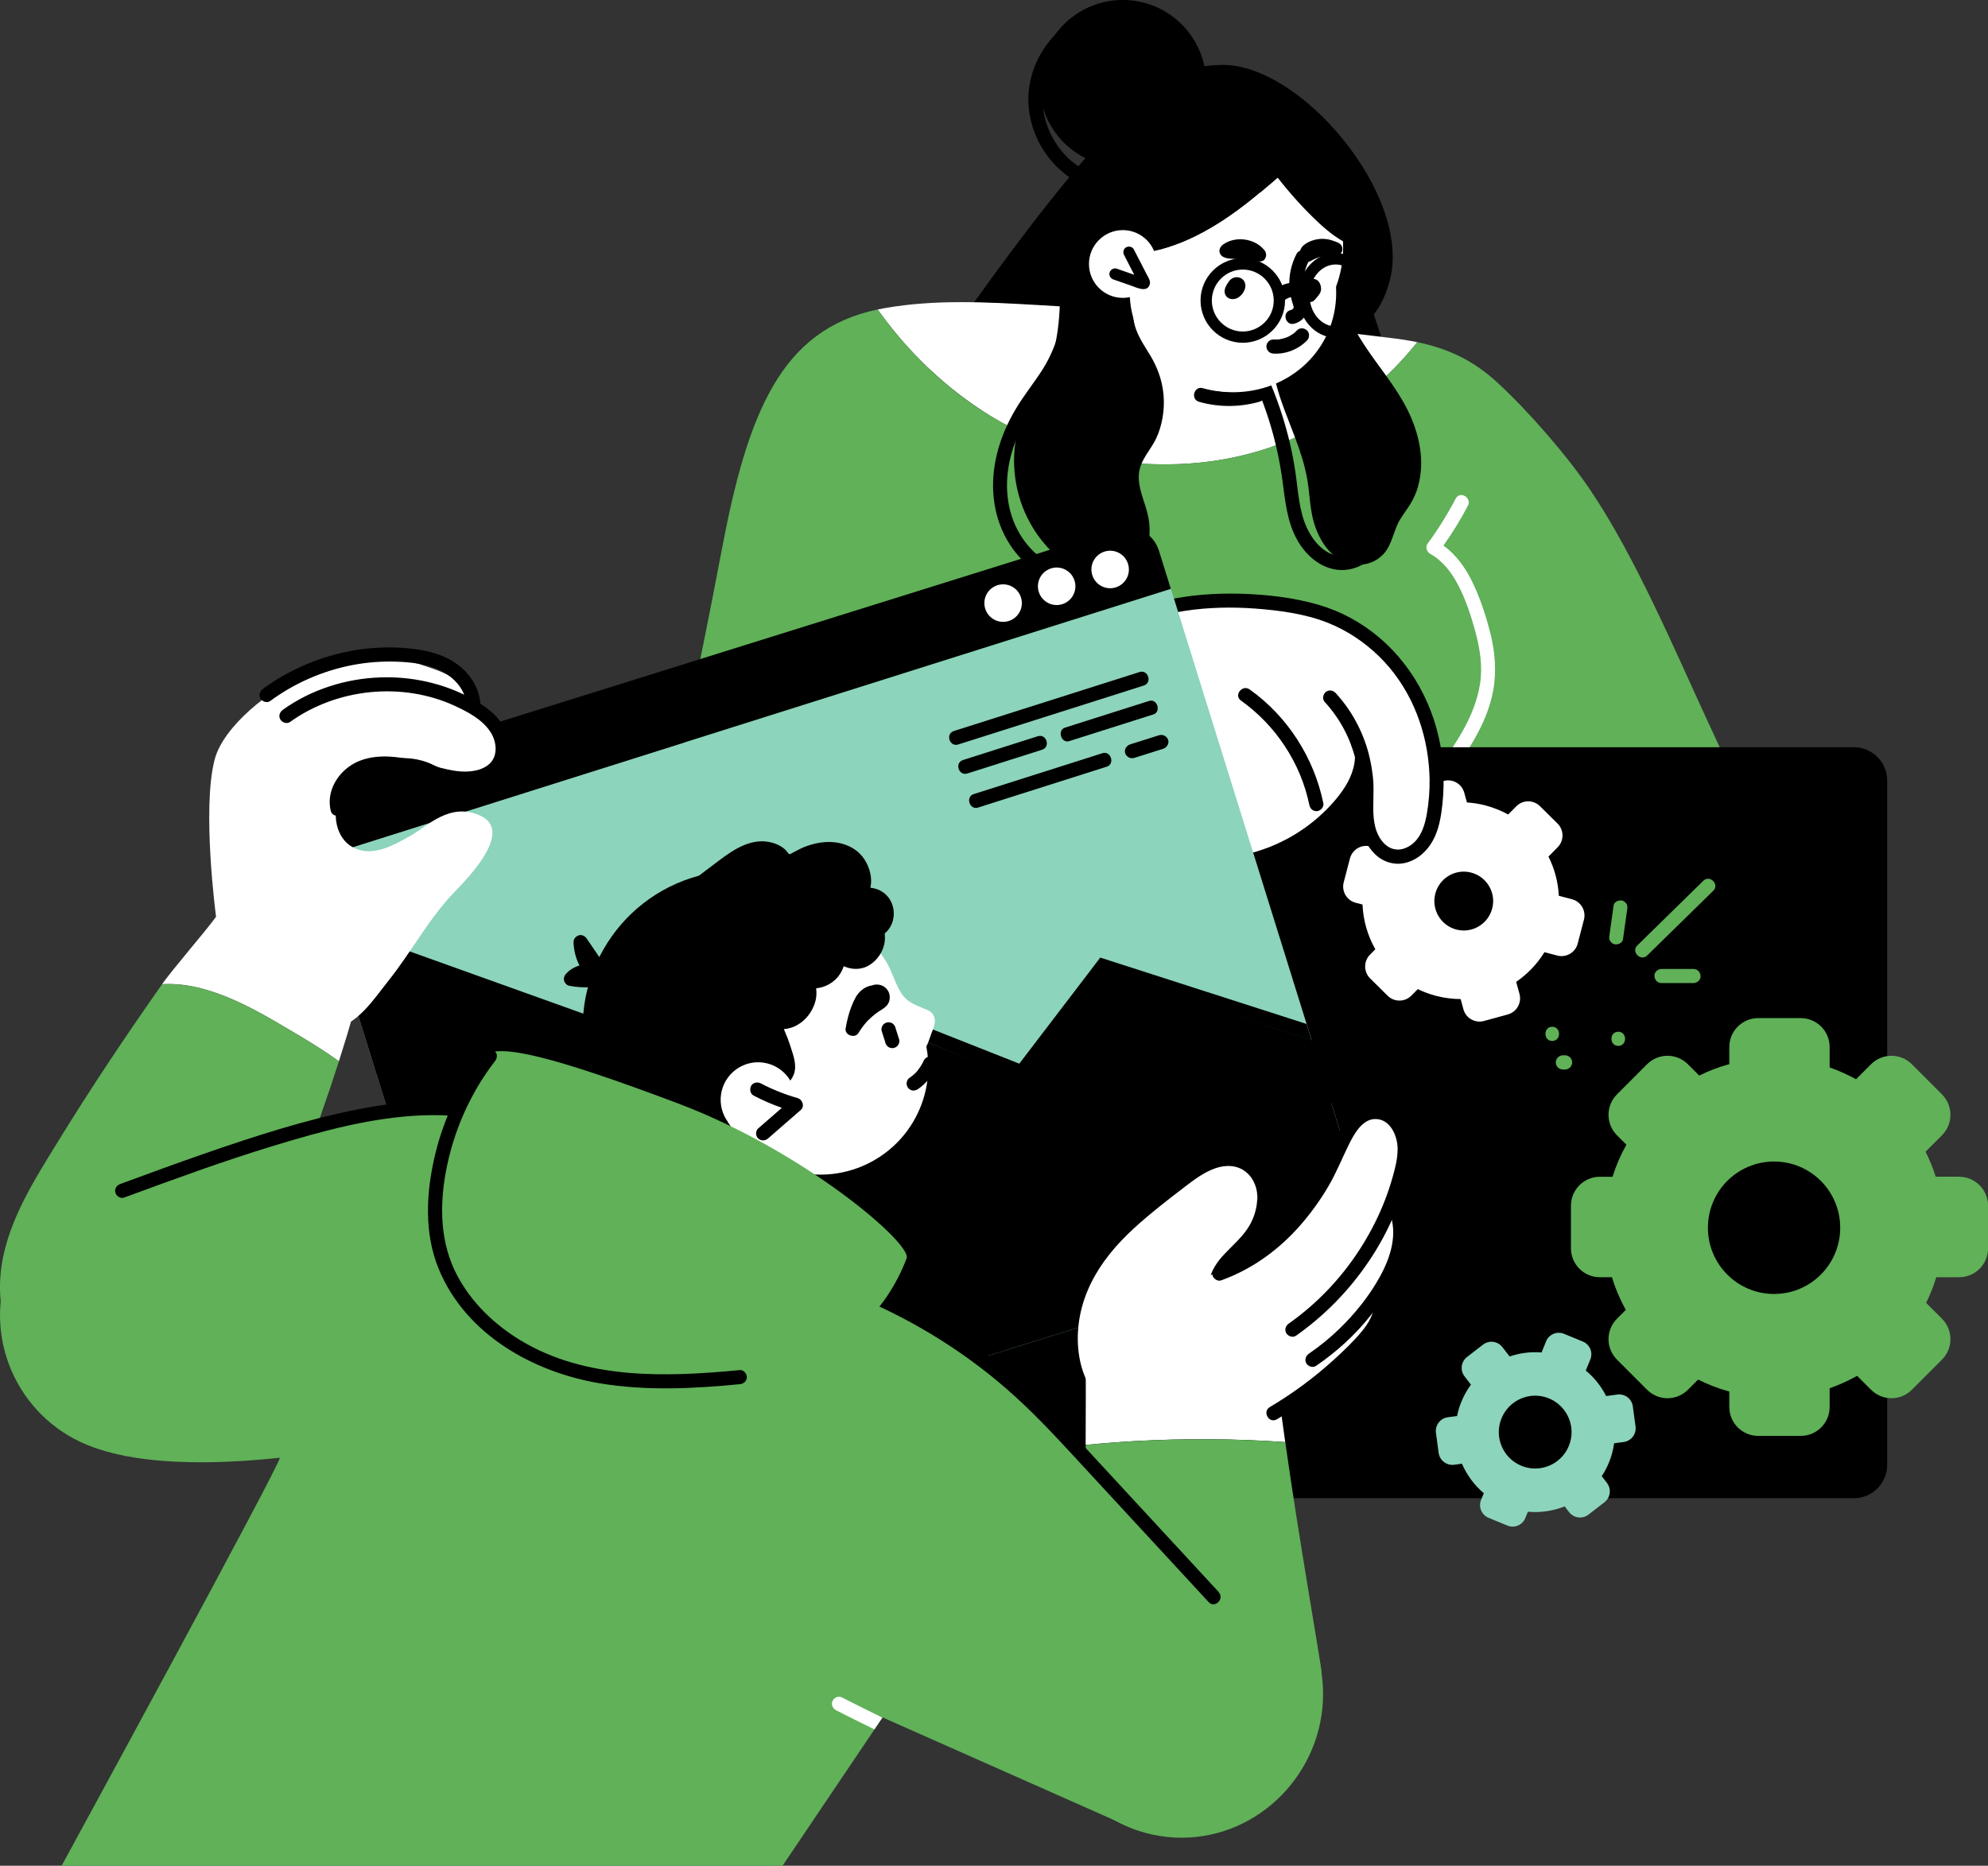
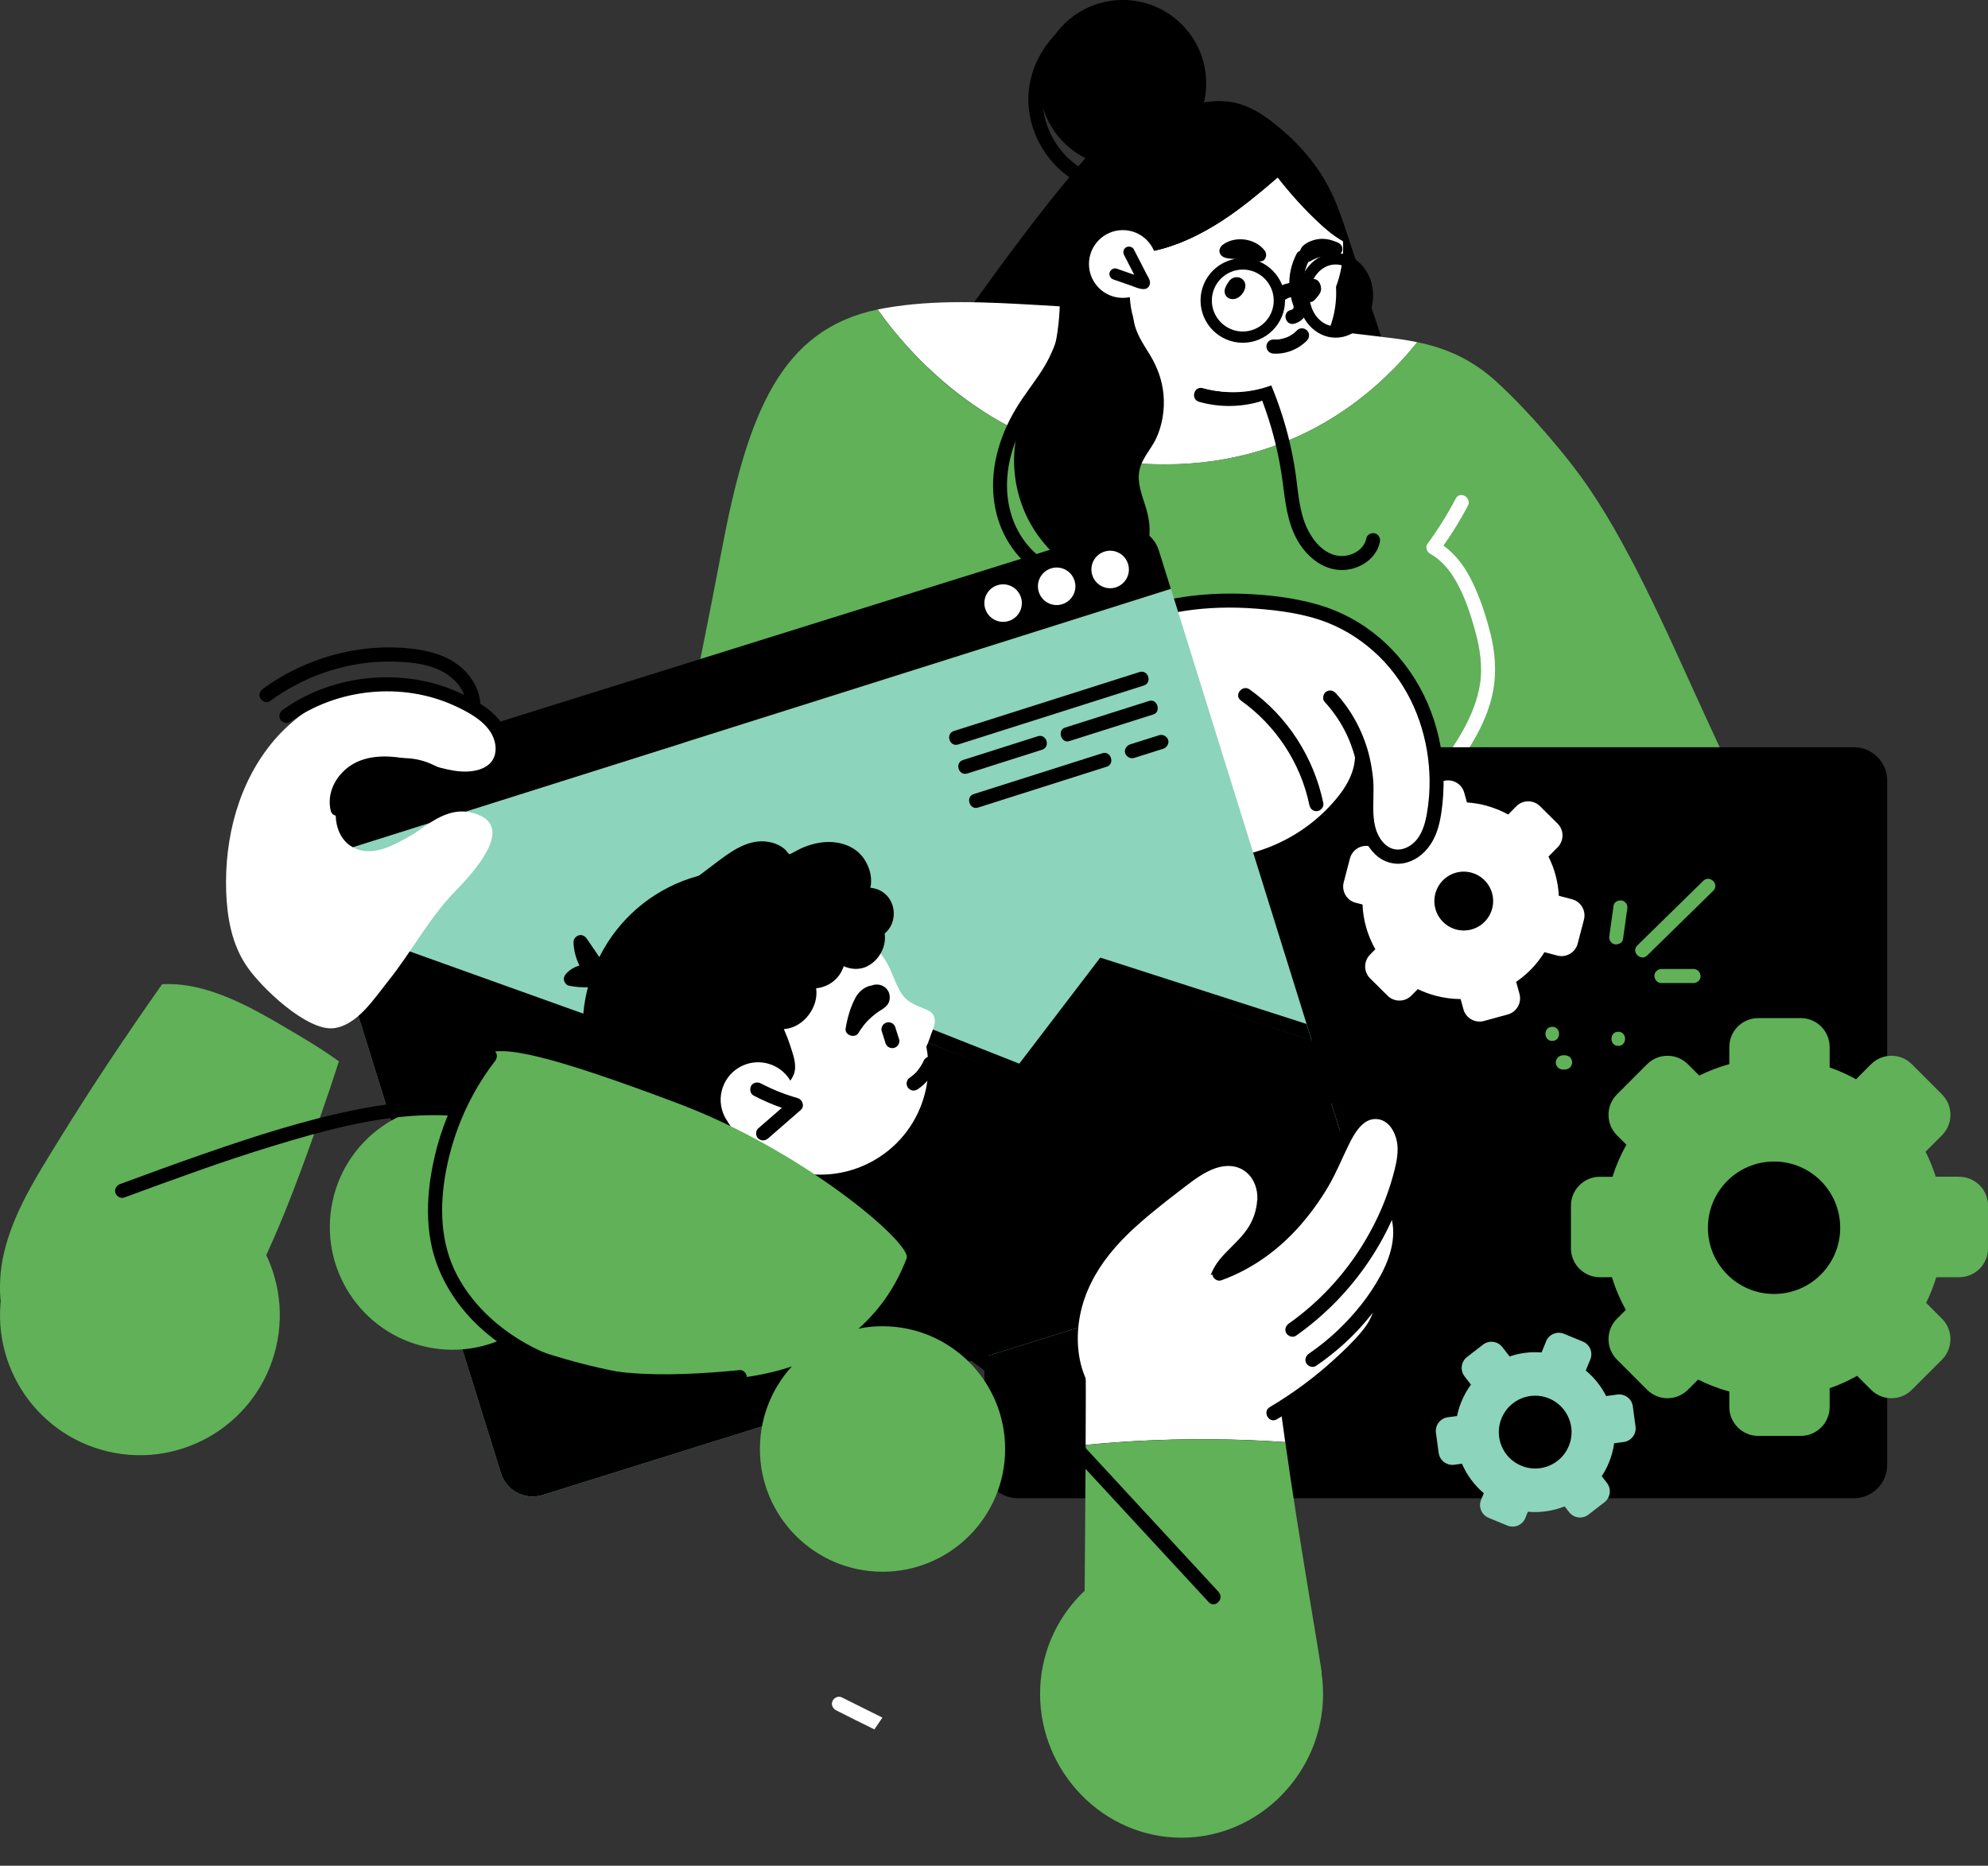
<svg xmlns="http://www.w3.org/2000/svg" width="424" height="398" viewBox="0 0 424 398" fill="none">
  <rect x="0" y="0" width="424" height="398" fill="#333333" stroke="none" />
  <g clip-path="url(#clip0_649_1973)">
    <path d="M295.457 80.782C287.89 80.42 280.324 80.897 272.786 81.678C266.101 82.372 259.458 83.283 252.787 84.006C246.101 84.743 239.416 85.163 232.701 85.394C226.03 85.64 219.358 85.885 212.759 86.999C206.204 88.112 199.648 89.76 192.948 89.543C191.894 89.515 190.955 88.257 191.648 87.273C194.666 82.994 197.684 78.714 200.702 74.434C210.81 60.106 221.019 45.806 232.513 32.533C232.557 32.114 232.759 31.709 233.206 31.435C233.409 31.305 233.611 31.189 233.827 31.073C233.899 31.015 233.972 30.972 234.044 30.943C240.008 27.3 246.506 24.437 253.249 22.601C256.484 21.719 259.891 21.198 263.213 21.878C266.202 22.499 268.902 24.104 271.284 25.955C276.05 29.627 280.309 34.211 283.169 39.532C284.771 42.481 285.898 45.647 286.952 48.814C288.049 52.096 289.132 55.378 290.215 58.66C292.439 65.383 294.677 72.121 296.901 78.844C297.204 79.755 296.396 80.796 295.443 80.753L295.457 80.782Z" fill="black" />
    <path d="M302.299 72.987C293.981 83.354 276.09 100.068 245.709 99.013C214.273 97.928 195.4 77.571 187.184 66.018C187.675 65.917 188.18 65.816 188.685 65.729C199.429 63.835 210.432 64.442 221.262 65.064C227.644 65.426 234.027 65.859 240.395 66.351C259.326 67.811 278.199 69.835 297.057 72.149C298.877 72.366 300.624 72.655 302.313 73.002L302.299 72.987Z" fill="white" />
    <path d="M267.847 82.775C264.136 83.845 260.237 83.86 256.526 82.804C254.663 82.269 253.855 85.176 255.732 85.711C259.948 86.911 264.439 86.896 268.656 85.682C270.518 85.147 269.724 82.226 267.862 82.775H267.847Z" fill="black" />
    <path d="M384.926 200.831C381.735 199.226 143.418 175.413 143.418 175.413C144.429 162.443 148.328 147.045 153.916 117.405C159.461 88.054 166.565 70.328 187.171 66.019C195.387 77.572 214.26 97.93 245.696 99.014C276.078 100.069 293.969 83.355 302.286 72.989C308.568 74.304 313.983 76.69 319.239 81.49C325.838 87.534 334.126 97.062 339.094 104.407C348.711 118.634 357.071 138.384 364.248 153.942C376.219 179.909 385.619 199.342 384.926 200.831Z" fill="#60B158" />
    <path d="M361.073 181.5C361.028 181.589 361.043 181.603 361.102 181.544C361.102 181.544 361.102 181.515 361.073 181.5Z" fill="#60B158" />
    <path d="M317.823 134.957C316.899 131.242 315.657 127.511 313.982 124.07C312.538 121.092 310.545 118.316 307.859 116.378C309.78 113.66 311.527 110.826 313.072 107.877C313.967 106.156 311.368 104.638 310.473 106.358C308.711 109.727 306.69 112.966 304.437 116.031C303.96 116.682 304.321 117.723 304.971 118.099C307.715 119.631 309.606 122.118 311.036 124.88C312.639 127.959 313.736 131.328 314.646 134.668C315.642 138.312 316.249 142.143 315.657 145.917C315.108 149.373 313.794 152.611 312.119 155.648C310.126 159.248 307.686 162.559 305.231 165.841C304.74 166.491 305.13 167.532 305.765 167.908C306.531 168.357 307.339 168.024 307.83 167.373C312.336 161.344 317.057 154.91 318.458 147.348C319.223 143.213 318.862 139.049 317.852 134.986L317.823 134.957Z" fill="white" />
    <path d="M293.259 113.773C292.509 113.571 291.57 114.019 291.411 114.829C290.877 117.431 288.018 118.877 285.433 118.559C282.386 118.169 280.076 115.421 278.805 112.761C277.058 109.103 276.885 104.838 276.307 100.891C275.701 96.712 274.747 92.591 273.462 88.572C272.033 84.075 270.199 79.709 268.018 75.53C267.123 73.81 264.524 75.328 265.419 77.048C269.578 84.986 272.322 93.632 273.52 102.51C274.112 106.862 274.502 111.387 276.726 115.277C278.589 118.544 281.751 121.306 285.621 121.581C289.375 121.855 293.505 119.484 294.299 115.624C294.458 114.829 294.068 113.99 293.245 113.773H293.259Z" fill="black" />
-     <path d="M302.457 103.741C302.068 105.085 301.519 106.358 300.797 107.514C300.089 108.671 299.266 109.726 298.559 110.898C297.201 113.197 296.913 116.161 295.122 118.127C291.815 121.713 286.559 120.888 283.44 117.476C281.823 115.698 280.696 113.312 280.061 110.854C279.325 107.934 279.31 104.84 278.747 101.876C277.679 96.193 275.195 91.046 273.318 85.682C271.311 79.913 270.357 73.739 270.112 67.537C269.895 62.042 270.978 55.941 275.281 52.717C277.65 50.938 281.014 50.822 283.44 52.442C283.628 51.719 284.436 51.328 285.028 51.516C285.765 51.748 286.054 52.572 285.938 53.367C285.852 53.96 285.794 54.567 285.75 55.174C285.823 55.334 285.909 55.478 285.967 55.652C286.227 56.331 286.169 57.083 285.678 57.56C285.722 60.495 286.227 63.401 287.151 66.134C288.061 68.809 289.447 71.252 290.949 73.551C293.996 78.221 297.663 82.356 300.205 87.446C302.631 92.29 304.017 98.29 302.429 103.755L302.457 103.741Z" fill="black" />
    <path d="M241.322 115.612C239.04 119.863 234.203 121.974 229.51 121.771C224.456 121.554 220.124 118.258 217.568 114.021C214.536 108.975 214.132 102.946 215.576 97.322C216.37 94.257 217.64 91.365 219.272 88.661C220.962 85.871 223.012 83.311 224.788 80.579C226.795 77.47 228.225 74.058 229.135 70.472C230.073 66.785 230.55 63.012 231.026 59.238C231.127 58.428 230.261 57.734 229.525 57.734C228.629 57.734 228.124 58.428 228.023 59.238C227.156 66.077 226.117 72.901 222.348 78.829C220.528 81.692 218.362 84.338 216.63 87.259C214.868 90.208 213.467 93.433 212.644 96.787C211.099 103.004 211.59 109.669 214.839 115.265C217.756 120.296 222.68 124.07 228.528 124.721C234.521 125.386 241.033 122.566 243.95 117.144C244.874 115.438 242.275 113.906 241.351 115.626L241.322 115.612Z" fill="black" />
    <path d="M248.164 84.28C248.438 87.461 247.861 90.83 246.561 93.577C245.42 95.992 243.197 98.088 242.908 101.037C242.634 103.915 244.034 106.72 244.698 109.366C245.449 112.33 245.435 115.453 244.049 118.127C242.749 120.614 240.641 122.451 238.345 123.145C235.616 123.954 232.728 123.333 230.172 122.002C225.407 119.53 221.118 115.033 218.605 109.351C215.963 103.38 215.414 95.948 217.768 89.702C218.923 86.637 220.728 84.092 222.23 81.302C223.688 78.598 224.67 75.648 225.262 72.467C226.475 65.961 226.085 59.122 225.695 52.515C225.652 51.719 226.259 51.04 226.865 51.011C227.934 48.683 229.782 47.151 232.006 46.847C233.334 46.659 234.692 46.919 235.977 47.367C237.247 47.801 238.561 48.38 239.659 49.29C241.926 51.184 242.778 54.322 242.691 57.633C242.59 61.132 241.305 64.674 241.782 68.188C242.186 71.108 243.89 73.422 245.262 75.706C246.821 78.294 247.875 81.027 248.164 84.28Z" fill="black" />
    <path d="M283.01 49.073C279.804 58.269 271.082 64.862 260.801 64.862C252.585 64.862 245.365 60.64 241.148 54.264C250.477 53.758 259.025 48.828 266.332 43.059C268.44 41.41 270.462 39.675 272.483 37.926C275.183 41.381 278.115 44.649 281.335 47.642C281.869 48.133 282.418 48.625 282.995 49.102L283.01 49.073Z" fill="white" />
-     <path d="M296.493 59.512C292.523 75.691 277.534 74.173 260.899 74.173C244.264 74.173 230.777 60.668 230.777 44.012C230.777 27.356 244.264 13.852 260.899 13.852C277.534 13.852 300.927 41.482 296.493 59.526V59.512Z" fill="black" />
    <path d="M286.461 52.817C286.461 55.737 285.927 58.542 284.96 61.131C281.61 70.037 273.018 76.37 262.953 76.37C252.889 76.37 244.369 70.095 240.99 61.261C240.153 59.077 239.633 56.75 239.488 54.321C240.066 54.321 240.615 54.321 241.178 54.277C241.64 54.248 242.087 54.219 242.535 54.161C251.329 53.294 259.401 48.552 266.361 43.057C267.17 42.421 267.978 41.756 268.772 41.091C270.029 40.05 271.271 38.98 272.512 37.91C275.213 41.366 278.144 44.633 281.364 47.626C281.898 48.118 282.447 48.609 283.025 49.087C284.093 49.969 285.234 50.793 286.433 51.472C286.461 51.92 286.461 52.369 286.461 52.817Z" fill="white" />
    <path d="M246.694 56.315C246.694 60.306 243.459 63.544 239.474 63.544C235.488 63.544 232.254 60.306 232.254 56.315C232.254 52.325 235.488 49.086 239.474 49.086C243.459 49.086 246.694 52.325 246.694 56.315Z" fill="white" />
    <path d="M395.409 159.406H217.047C213.119 159.406 209.957 162.587 209.957 166.505V312.493C209.957 316.411 213.134 319.592 217.047 319.592H395.409C399.322 319.592 402.499 316.411 402.499 312.493V166.505C402.499 162.587 399.322 159.406 395.409 159.406Z" fill="black" />
    <path d="M335.265 191.823L332.463 191.086C332.319 188.136 331.554 185.302 330.254 182.729L332.218 180.733C333.604 179.331 333.59 177.061 332.189 175.673L328.449 171.971C327.048 170.583 324.781 170.598 323.395 172L321.662 173.75C320.175 172.926 318.543 172.275 316.825 171.812C315.496 171.465 314.182 171.263 312.868 171.176L312.291 169.094C311.771 167.186 309.807 166.072 307.901 166.593L302.832 167.981C300.926 168.501 299.815 170.468 300.334 172.376L300.811 174.097C297.995 175.774 295.569 178.102 293.793 180.95L292.277 180.56C290.371 180.054 288.421 181.21 287.916 183.119L286.588 188.208C286.082 190.117 287.237 192.083 289.143 192.575L290.602 192.951C290.732 196.348 291.699 199.616 293.331 202.493L292.19 203.65C290.804 205.053 290.818 207.323 292.219 208.711L295.959 212.412C297.36 213.8 299.627 213.785 301.013 212.383L302.385 210.995C303.598 211.588 304.897 212.065 306.255 212.426C308.016 212.889 309.793 213.106 311.525 213.12L312.117 215.289C312.637 217.198 314.601 218.311 316.507 217.791L321.576 216.402C323.482 215.882 324.593 213.916 324.074 212.007L323.366 209.448C325.763 207.8 327.842 205.66 329.402 203.115L332.131 203.838C334.037 204.344 336.001 203.187 336.492 201.279L337.82 196.189C338.326 194.281 337.171 192.315 335.265 191.823ZM310.601 198.286C307.251 197.404 305.244 193.977 306.125 190.623C307.006 187.269 310.428 185.259 313.778 186.141C317.128 187.023 319.135 190.449 318.254 193.804C317.373 197.158 313.951 199.168 310.601 198.286Z" fill="white" />
    <path d="M250.563 142.113C250.823 145.106 253.105 147.087 255.69 147.824C257.032 148.2 258.419 148.243 259.805 148.258C261.437 148.272 263.068 148.214 264.715 148.185C270.447 148.026 276.425 147.969 281.696 150.86C283.862 152.06 285.782 153.781 287.096 155.993C288.67 158.653 290.172 160.316 290.36 163.367C290.562 166.403 291.529 171.377 292.165 174.37C292.67 176.799 291.457 179.127 293.421 180.659C295.746 182.481 298.721 182.192 300.944 180.442C303.211 178.65 304.569 175.83 305.348 172.996C306.951 167.227 306.186 161.082 304.352 155.429C302.605 150.022 299.847 144.846 296.41 140.421C293.118 136.185 288.988 132.469 284.122 130.517C278.201 128.16 271.978 128.912 266.101 130.792C260.108 132.7 254.433 135.664 249.322 139.453C247.993 140.436 249.22 142.445 250.563 142.098V142.113Z" fill="white" />
    <path d="M240.743 161.964C242.967 166.837 246.519 171.03 249.956 175.078C251.602 177.03 253.234 179.141 255.458 180.457C257.667 181.758 260.31 181.917 262.793 181.556C267.847 180.789 272.8 178.649 277.103 175.931C279.226 174.587 281.219 173.054 283.038 171.319C284.771 169.671 286.403 167.791 287.11 165.463C287.919 162.803 287.356 160.085 286.72 157.453C286.07 154.793 285.276 152.19 284.28 149.631C283.37 147.289 282.302 145.019 281.103 142.821C281.262 142.619 281.377 142.387 281.421 142.127C281.666 141.014 281.536 139.843 281.117 138.773C280.251 136.604 278.273 134.985 276.078 134.334C273.551 133.582 270.894 133.9 268.338 134.348C262.865 135.317 257.277 136.503 252.064 138.484C247.4 140.247 243.083 143.081 240.585 147.52C238.043 152.046 238.65 157.381 240.743 161.95V161.964ZM276.222 140.782C276.165 140.754 276.121 140.782 276.222 140.782Z" fill="white" />
    <path d="M228.973 153.896C229.406 155.284 230.258 156.527 231.211 157.612C233.29 159.925 235.644 162.05 237.954 164.133C240.178 166.142 242.46 168.268 245.001 169.858C247.629 171.492 250.459 172.085 253.535 171.665C256.524 171.246 259.513 170.364 262.416 169.554C265.361 168.716 268.264 167.747 271.036 166.475C275.946 164.219 280.494 160.966 283.613 156.484C286.487 152.349 288.018 147.288 287.079 142.257C286.66 139.914 285.765 137.673 284.437 135.75C285.895 136.358 287.339 136.994 288.74 137.702C290.487 138.555 291.671 135.794 289.938 134.941C288.624 134.29 287.296 133.683 285.938 133.119C280.466 130.82 274.675 129.23 268.798 128.405C262.863 127.581 256.683 127.408 250.777 128.565C245.247 129.663 239.904 131.948 235.745 135.852C232.02 139.336 229.16 143.992 228.568 149.139C228.381 150.744 228.453 152.363 228.929 153.91L228.973 153.896Z" fill="white" />
    <path d="M246.33 164.335C248.25 169.121 250.272 174.239 254.532 177.435C256.423 178.852 258.618 179.676 260.986 179.734C263.6 179.806 266.257 179.112 268.697 178.244C273.405 176.567 277.751 173.806 281.202 170.162C282.935 168.34 284.61 166.302 285.491 163.916C286.415 161.429 286.011 158.711 285.159 156.267C283.181 150.614 279.47 145.438 275.123 141.375C274.531 140.826 274.343 139.929 274.863 139.264C275.34 138.671 276.379 138.455 276.971 139.004C281.318 143.052 284.928 147.968 287.282 153.448C288.538 156.354 289.375 159.593 288.87 162.774C288.422 165.622 286.848 168.167 285.043 170.35C281.419 174.731 276.697 178.216 271.455 180.399C266.214 182.582 259.875 183.97 254.633 181.064C248.712 177.767 245.94 171.478 243.529 165.478C242.807 163.67 245.593 162.528 246.315 164.335H246.33Z" fill="white" />
    <path d="M253.723 154.243C254.416 153.723 255.282 153.925 255.831 154.533C261.954 161.342 268.307 168.528 270.834 177.55C271.051 178.331 270.834 179.184 270.011 179.517C269.318 179.792 268.264 179.473 268.047 178.693C265.578 169.916 259.383 162.976 253.42 156.354C252.871 155.747 253.102 154.706 253.708 154.243H253.723Z" fill="white" />
    <path d="M266.532 147.074C274.618 152.829 280.25 161.634 282.243 171.35C282.402 172.145 281.694 172.94 280.929 173.027C280.062 173.128 279.412 172.507 279.254 171.711C277.42 162.776 272.091 154.723 264.669 149.445C263.081 148.317 264.958 145.946 266.532 147.074Z" fill="black" />
    <path d="M206.145 175.252L209.35 174.861C209.523 174.225 209.711 173.589 209.899 172.953C211.949 166.013 214.65 159.145 218.52 153C222.592 146.537 227.877 141.014 234.274 136.835C234.317 136.806 234.346 136.777 234.389 136.748C234.635 136.705 234.866 136.618 235.097 136.488C236.151 135.852 237.219 135.259 238.331 134.71C247.399 130.242 257.767 129.071 267.76 129.823C272.9 130.213 278.2 130.907 283.037 132.787C287.167 134.406 290.893 136.879 294.069 139.958C300.437 146.147 304.004 154.634 304.755 163.396C304.827 164.278 304.87 165.159 304.899 166.056C304.943 168.601 304.755 171.16 304.307 173.661C303.917 175.83 303.253 178.158 301.593 179.719C300.206 181.02 298.242 181.714 296.452 180.833C294.806 180.023 293.752 178.143 293.318 176.423C292.64 173.762 292.972 170.914 292.943 168.196C292.943 167.068 292.856 165.955 292.698 164.856C292.524 163.468 292.25 162.094 291.903 160.735C290.647 155.978 288.236 151.511 284.914 147.882C284.366 147.274 283.499 147.057 282.792 147.592C282.185 148.055 281.954 149.096 282.503 149.703C283.355 150.629 284.149 151.612 284.871 152.653C287.485 156.369 289.131 160.706 289.708 165.217C289.781 165.752 289.838 166.302 289.867 166.837C290.069 169.757 289.68 172.707 290.098 175.613C290.459 178.1 291.441 180.442 293.261 182.206C294.95 183.869 297.391 184.635 299.715 184.071C302.329 183.435 304.351 181.599 305.621 179.271C306.892 176.958 307.34 174.239 307.628 171.651C307.932 168.875 307.975 166.056 307.758 163.265C307.758 163.193 307.758 163.121 307.744 163.049C306.878 152.638 302.127 142.749 294.127 135.968C290.358 132.772 285.954 130.387 281.218 129.013C275.904 127.466 270.287 126.83 264.771 126.656C253.811 126.324 242.735 128.305 233.292 134.088C233.248 134.117 233.205 134.146 233.162 134.189C232.931 134.218 232.7 134.291 232.469 134.45C228.613 136.965 225.104 139.987 222.014 143.399C213.899 152.349 209.249 163.67 206.159 175.266L206.145 175.252Z" fill="black" />
-     <path d="M72.287 226.392C69.602 224.455 66.786 222.677 63.941 220.985C57.371 217.081 50.57 212.888 43.119 210.893C40.317 210.141 37.444 209.78 34.57 209.939C36.852 206.7 43.754 198.777 46.079 195.567C46.079 195.567 43.018 172.607 45.776 162.037C47.624 154.938 57.645 146.972 64.678 144.138C70.338 140.596 80.533 138.557 90.438 141.998C94.409 143.372 101.629 145.208 100.258 153.666C99.911 155.791 71.984 156.124 70.28 157.526C68.836 158.698 66.974 159.088 65.255 159.666C63.566 160.23 61.847 160.881 60.216 161.69C59.205 163.686 58.425 165.797 57.833 167.98C55.768 175.513 55.869 183.364 55.393 191.085C55.263 193.167 55.104 195.249 54.844 197.316C54.83 197.461 54.801 197.62 54.786 197.765C60.23 198.314 65.602 200.801 69.486 204.43C70.988 205.832 77.284 200.208 77.948 202.174C78.511 203.823 76.995 211.717 72.287 226.364V226.392Z" fill="white" />
    <path d="M285.968 265.691L115.721 318.913C111.981 320.084 108.01 318.002 106.841 314.258L71.347 200.411L71.087 199.587L70.221 196.811L66.106 183.61L249.738 125.617L278.676 218.441L279.759 221.897L290.647 256.814C291.816 260.559 289.737 264.535 285.997 265.706L285.968 265.691Z" fill="#8CD4BC" />
    <path d="M204.356 158.814L243.95 146.235C245.798 145.642 244.888 142.78 243.04 143.358L203.446 155.937C201.597 156.53 202.507 159.392 204.356 158.814Z" fill="black" />
    <path d="M206.305 165.002L222.261 159.927C224.109 159.334 223.199 156.471 221.351 157.049L205.395 162.124C203.547 162.717 204.456 165.58 206.305 165.002Z" fill="black" />
    <path d="M245.092 149.519L227.143 155.215C225.425 155.765 226.334 158.642 228.053 158.093L246.002 152.396C247.72 151.846 246.81 148.969 245.092 149.519Z" fill="black" />
    <path d="M235.142 160.667L207.663 169.4C205.872 169.963 206.782 172.841 208.572 172.277L236.052 163.544C237.842 162.98 236.932 160.103 235.142 160.667Z" fill="black" />
    <path d="M247.169 156.849L241.046 158.787C240.252 159.033 239.703 159.943 239.992 160.71C240.281 161.476 241.118 161.939 241.956 161.664L248.078 159.727C248.873 159.481 249.421 158.57 249.133 157.804C248.844 157.037 248.006 156.575 247.169 156.849Z" fill="black" />
    <path d="M285.967 265.69L115.72 318.912C111.98 320.083 108.009 318.001 106.839 314.257L71.086 199.586L127.676 219.365L153.899 205.413L217.897 230.137L235.225 207.451L279.743 221.881L290.631 256.798C291.8 260.543 289.721 264.519 285.981 265.69H285.967Z" fill="black" />
    <path d="M279.76 221.94L235.776 207.785L218.405 230.528L170.277 211.515L147.664 227.767L71.334 200.411L60.793 196.623L61.804 193.789L70.208 196.796L147.187 224.398L169.858 208.103L217.394 226.899L234.664 204.271L278.648 218.426L279.731 221.882L279.76 221.94Z" fill="black" />
    <path d="M310.589 246.632L332.119 242.757C333.679 242.468 334.155 240.459 332.884 239.504L315.325 226.434C314.271 225.653 312.77 226.202 312.466 227.475L311.932 229.759C311.687 230.786 310.633 231.393 309.636 231.089L265.84 217.672L271.933 232.926L307.571 240.155C308.582 240.357 309.217 241.355 308.972 242.353L308.481 244.435C308.178 245.707 309.29 246.878 310.575 246.647L310.589 246.632Z" fill="black" />
    <path d="M249.723 125.601L66.09 183.594L63.375 174.905C62.206 171.16 64.299 167.184 68.025 166.013L238.286 112.791C242.026 111.62 245.997 113.702 247.167 117.447L249.708 125.587L249.723 125.601Z" fill="black" />
    <path d="M212.745 124.835C210.637 125.5 209.467 127.741 210.131 129.852C210.796 131.963 213.034 133.134 215.142 132.469C217.25 131.804 218.42 129.563 217.756 127.452C217.092 125.341 214.853 124.17 212.745 124.835Z" fill="white" />
    <path d="M224.167 121.249C222.059 121.914 220.889 124.155 221.553 126.266C222.218 128.377 224.456 129.548 226.564 128.883C228.672 128.218 229.842 125.977 229.178 123.866C228.513 121.755 226.275 120.584 224.167 121.249Z" fill="white" />
    <path d="M235.573 117.663C233.465 118.328 232.295 120.569 232.96 122.68C233.624 124.791 235.862 125.962 237.97 125.297C240.078 124.632 241.248 122.391 240.584 120.28C239.92 118.169 237.681 116.998 235.573 117.663Z" fill="white" />
    <path d="M122.312 265.935C124.626 251.661 114.945 238.211 100.689 235.894C86.433 233.577 73 243.27 70.686 257.545C68.372 271.819 78.053 285.269 92.309 287.586C106.565 289.903 119.998 280.21 122.312 265.935Z" fill="#60B158" />
    <path d="M58.876 287.409C62.661 271.352 52.73 255.264 36.694 251.474C20.658 247.685 4.591 257.629 0.806 273.685C-2.979 289.742 6.953 305.83 22.988 309.62C39.024 313.409 55.092 303.465 58.876 287.409Z" fill="#60B158" />
    <path d="M274.115 307.621C263.472 306.884 252.772 306.812 242.116 307.405C238.592 307.607 235.069 307.882 231.546 308.229C231.589 299.322 231.603 293.004 231.531 292.715L271.66 289.953C271.66 289.953 272.685 297.457 274.115 307.621Z" fill="white" />
    <path d="M231.066 370.614C231.066 370.614 231.427 330.954 231.557 308.24C235.081 307.893 238.604 307.618 242.127 307.416C252.784 306.823 263.47 306.895 274.126 307.633C276.985 328.063 281.693 354.478 281.866 356.777C282.213 361.375 231.081 370.628 231.081 370.628L231.066 370.614Z" fill="#60B158" />
    <path d="M282.187 361.347C282.187 378.032 268.671 392.014 252.008 392.014C235.344 392.014 221.828 378.032 221.828 361.347C221.828 344.662 235.344 331.129 252.008 331.129C268.671 331.129 282.187 344.662 282.187 361.347Z" fill="#60B158" />
    <path d="M188.225 335.279C202.668 335.279 214.376 323.556 214.376 309.095C214.376 294.633 202.668 282.91 188.225 282.91C173.782 282.91 162.074 294.633 162.074 309.095C162.074 323.556 173.782 335.279 188.225 335.279Z" fill="#60B158" />
-     <path d="M263.487 342.812L242.333 390.352L188.226 366.35L186.508 368.91L166.899 398H13.142C13.142 398 60.577 310.96 59.667 310.96C58.758 310.96 13.691 317.047 9.734 298.699C5.33 278.255 22.947 251.232 22.947 251.232C22.947 251.232 85.674 236.657 91.089 236.108C96.504 235.544 111.507 231.669 146.813 253.921C182.118 276.158 195.894 279.238 208.356 289.966C224.788 304.121 263.487 342.826 263.487 342.826V342.812Z" fill="#60B158" />
    <path d="M98.493 188.642C97.887 189.292 97.338 189.856 96.934 190.276C91.345 196.088 87.837 202.97 82.797 209.274C79.779 213.048 76.14 218.773 71.129 219.337C65.469 219.959 55.708 210.705 52.574 206.035C49.426 201.38 48.444 195.726 48.242 190.276C47.838 178.694 50.899 166.853 58.394 157.99C68.285 146.307 86.869 140.639 101.396 149.575C104.731 151.628 107.504 154.91 107.865 158.626C108.211 162.342 105.497 166.274 101.612 166.535C98.075 166.78 94.999 164.236 91.706 162.848C84.847 159.97 76.111 162.79 72.776 168.978C70.581 173.041 71.375 179.2 75.909 181.051C79.822 182.656 83.996 180.285 87.562 178.275C91.129 176.265 95.995 171.017 102.435 173.995C108.63 176.844 102.233 184.608 98.493 188.642Z" fill="white" />
    <path d="M72.287 226.393C71.175 229.878 69.875 233.753 68.374 238.018C62.814 253.879 58.497 265.33 50.641 280.208C47.392 286.353 32.692 296.04 24.173 296.04C20.361 297.11 16.13 296.908 12.448 295.433C8.968 294.045 6.08 291.645 3.986 288.551C-0.202 282.391 -0.808 274.367 0.852 267.268C2.859 258.65 7.769 250.987 12.347 243.541C19.379 232.104 26.844 220.928 34.57 209.954C37.443 209.795 40.317 210.171 43.118 210.908C50.569 212.904 57.356 217.097 63.94 221C66.785 222.692 69.601 224.456 72.287 226.408V226.393Z" fill="#60B158" />
    <path d="M268.133 255.961C268.018 258.188 267.238 260.4 266.011 262.178C264.624 264.188 262.819 265.75 261.173 267.485C259.542 269.205 258.271 271.07 257.823 273.528C257.376 276.001 257.794 278.618 258.401 281.018C259.051 283.649 260.394 286.353 260.162 289.144C259.96 291.587 258.791 293.684 257.188 295.361C255.599 297.009 253.693 298.253 251.773 299.395C249.448 300.783 247.008 302.012 244.336 302.373C241.275 302.778 237.896 301.419 236.12 298.787C235.6 299.077 234.95 299.048 234.416 298.455C233.651 297.616 232.972 296.677 232.395 295.679C230.099 291.746 229.507 286.888 230.07 282.334C230.691 277.36 232.712 272.921 235.542 268.988C238.531 264.839 242.286 261.47 246.141 258.318C248.293 256.554 250.502 254.848 252.711 253.156C254.762 251.595 256.812 250.048 259.209 249.209C261.39 248.457 263.845 248.472 265.736 250.004C267.469 251.407 268.292 253.662 268.162 255.976L268.133 255.961Z" fill="white" />
    <path d="M300.161 247.123C299.757 251.331 298.169 254.743 296.378 258.647C298.27 258.011 299.208 261.235 298.66 262.956C295.613 272.484 295.757 282.691 286.025 291.063C279.512 296.673 273.433 300.186 265.65 303.772C265.101 304.032 264.466 304.018 264.004 303.7C261.823 303.7 259.701 303.15 257.809 301.95C253.896 299.492 250.979 295.184 249.78 290.759C249.304 289.039 249.102 287.246 249.159 285.468C248.871 284.282 249.044 282.981 249.347 281.809C249.694 280.523 250.271 279.323 250.993 278.209C251.022 277.703 251.268 277.212 251.73 277.009C251.802 276.98 251.874 276.937 251.946 276.908C251.975 276.879 252.004 276.85 252.033 276.821C252.755 275.954 253.578 275.159 254.444 274.465C258.213 271.443 262.805 270.04 267.152 268.161C273.188 263.722 278.516 258.329 282.314 251.837C283.801 249.292 285.043 246.617 285.967 243.798C286.891 241.008 288.479 239.504 291.266 237.986C293.995 236.511 295.945 237.031 298.111 239.041C300.595 241.34 300.465 243.87 300.147 247.109L300.161 247.123Z" fill="white" />
    <path d="M166.417 251.51C184.264 246.716 194.85 228.342 190.061 210.473C185.272 192.603 166.923 182.004 149.076 186.799C131.229 191.593 120.644 209.967 125.432 227.836C130.221 245.706 148.571 256.305 166.417 251.51Z" fill="black" />
    <path d="M196.673 235.213C192.442 247.199 179.301 253.489 167.331 249.252C159.591 246.52 154.234 240.057 152.559 232.611C147.201 226.553 145.194 217.834 148.082 209.665C152.313 197.679 165.439 191.389 177.41 195.626C182.204 197.317 186.103 200.6 188.832 204.85C190.204 206.99 190.796 209.549 192.095 211.66C193.554 214.032 195.402 214.379 197.886 215.492C198.608 215.81 199.142 216.403 199.315 217.169C199.59 218.311 199.026 219.439 198.637 220.48C198.304 221.362 198.03 222.374 197.568 223.242C198.319 227.116 198.073 231.237 196.658 235.242L196.673 235.213Z" fill="white" />
    <path d="M191.791 221.795C191.531 220.956 191.271 220.132 190.997 219.293C190.968 219.091 190.896 218.918 190.766 218.759C190.679 218.585 190.535 218.44 190.376 218.339C190.203 218.209 190.029 218.137 189.813 218.108C189.625 218.05 189.423 218.05 189.221 218.093C188.845 218.18 188.484 218.383 188.268 218.715C188.21 218.831 188.152 218.961 188.08 219.077C187.993 219.337 187.964 219.597 188.022 219.857C188.282 220.696 188.542 221.52 188.816 222.359C188.845 222.561 188.918 222.735 189.047 222.894C189.134 223.067 189.264 223.212 189.437 223.313C189.611 223.443 189.784 223.515 190.001 223.544C190.188 223.602 190.39 223.602 190.593 223.559C190.968 223.472 191.329 223.27 191.546 222.937C191.603 222.821 191.661 222.691 191.733 222.576C191.82 222.315 191.849 222.055 191.791 221.795Z" fill="black" />
    <path d="M189.423 211.428C188.744 210.155 187.199 209.722 185.943 210.213C184.441 210.416 183.113 211.543 182.405 212.917C181.351 214.927 180.73 217.153 180.355 219.38C180.109 220.84 182.347 221.592 183.098 220.349C183.43 219.799 183.791 219.264 184.196 218.744C184.383 218.498 184.586 218.267 184.788 218.035C184.86 217.963 184.903 217.92 184.947 217.862C185.048 217.746 185.163 217.645 185.279 217.529C185.741 217.081 186.232 216.647 186.737 216.257C187.286 215.838 187.575 215.664 188.066 215.36C188.759 214.927 189.365 214.435 189.625 213.64C189.871 212.917 189.798 212.093 189.437 211.413L189.423 211.428Z" fill="black" />
    <path d="M198.865 225.452C198.042 225.206 197.277 225.597 196.944 226.377C196.872 226.536 196.8 226.681 196.728 226.84C196.381 227.476 195.963 228.069 195.5 228.633C195.428 228.705 195.37 228.763 195.298 228.835C195.168 228.965 195.024 229.096 194.88 229.226C194.576 229.5 194.244 229.746 193.898 229.978C193.594 230.18 193.392 230.672 193.363 231.019C193.334 231.38 193.464 231.828 193.71 232.103C193.984 232.392 194.345 232.623 194.75 232.638C195.168 232.638 195.486 232.522 195.833 232.291C197.594 231.091 198.937 229.341 199.775 227.389C200.078 226.667 199.601 225.698 198.851 225.466L198.865 225.452Z" fill="black" />
    <path d="M189.452 191.402C188.485 190.159 187.084 189.508 185.64 189.378C186.073 187.383 185.568 185.214 184.398 183.378C182.305 180.095 178.16 179.127 174.507 179.821C173.482 180.009 172.471 180.312 171.518 180.688C170.507 181.093 169.597 181.657 168.63 182.134C168.572 182.163 168.442 182.192 168.384 182.235C168.038 182.004 167.735 181.483 167.431 181.194C166.666 180.515 165.742 180.052 164.76 179.777C160.486 178.577 156.688 181.05 153.41 183.522C148.992 186.848 144.587 190.173 140.169 193.513C138.609 194.684 140.458 197.084 142.017 195.913C144.458 194.077 146.898 192.241 149.324 190.404C148.645 192.761 148.371 195.248 148.847 197.576C145.829 201.277 143.678 205.644 142.465 210.256C141.064 215.577 140.977 221.273 142.421 226.594C142.523 226.956 142.71 227.274 142.956 227.519C142.811 230.136 142.941 232.768 144.111 235.168C145.613 238.219 148.544 240.084 151.981 239.91C155.389 239.751 158.681 238.118 161.526 236.339C162.998 235.414 164.414 234.402 165.742 233.259C167.056 232.132 168.688 230.845 169.309 229.168C170.016 227.274 169.222 225.192 168.644 223.37C168.226 222.069 167.735 220.782 167.186 219.524C168.009 219.48 168.847 219.235 169.597 218.888C171.446 218.006 172.861 216.372 173.612 214.478C174.854 211.398 173.771 208.044 171.475 205.918C173.381 205.195 175.114 204.169 176.745 202.954C178.926 202.246 181.106 201.725 183.359 201.292C185.496 200.872 187.72 200.28 189.236 198.602C191.012 196.636 191.084 193.498 189.467 191.416L189.452 191.402Z" fill="black" />
    <path d="M169.22 237.266C167.747 241.43 163.184 243.613 159.026 242.139C154.867 240.664 152.686 236.095 154.159 231.931C155.632 227.767 160.195 225.584 164.354 227.058C168.513 228.533 170.693 233.102 169.22 237.266Z" fill="white" />
    <path d="M170.161 234.256C167.345 233.446 164.833 232.449 162.262 231.104C161.569 230.742 160.587 230.901 160.197 231.639C159.836 232.333 159.995 233.316 160.732 233.706C162.667 234.719 164.688 235.6 166.753 236.323C165.064 237.784 163.389 239.258 161.699 240.719C161.107 241.239 161.122 242.324 161.699 242.844C162.335 243.423 163.186 243.394 163.822 242.844C166.147 240.82 168.471 238.796 170.796 236.772C171.677 236.005 171.157 234.545 170.132 234.256H170.161Z" fill="black" />
    <path d="M259.933 339.615C250.605 329.523 241.277 319.431 231.963 309.339C227.573 304.582 223.169 299.825 218.346 295.487C213.855 291.454 209.061 287.752 204.021 284.441C198.39 280.74 192.441 277.53 186.26 274.826C185.509 274.508 184.643 274.609 184.195 275.361C183.82 275.997 183.979 277.096 184.73 277.429C195.603 282.171 205.769 288.518 214.721 296.312C219.53 300.49 223.92 305.102 228.237 309.773C232.844 314.761 237.45 319.749 242.056 324.737C247.298 330.405 252.54 336.087 257.781 341.755C259.095 343.186 261.233 341.046 259.904 339.629L259.933 339.615Z" fill="black" />
    <path d="M108.213 237.192C97.788 233.838 86.64 234.575 76.056 236.701C65.067 238.898 54.309 242.369 43.739 246.041C37.689 248.137 31.667 250.35 25.66 252.562C24.895 252.836 24.375 253.588 24.606 254.412C24.808 255.15 25.689 255.743 26.454 255.468C36.981 251.593 47.508 247.718 58.237 244.451C68.532 241.313 79.146 238.378 89.961 237.93C95.882 237.684 101.773 238.262 107.434 240.084C109.282 240.677 110.076 237.771 108.228 237.178L108.213 237.192Z" fill="black" />
    <path d="M103.229 225.219C106.247 222.458 117.958 225.335 144.614 235.384C171.27 245.432 194.562 265.241 193.363 268.422C184.584 291.57 157.278 301.604 116.716 288.75C76.154 275.897 100.211 227.967 103.229 225.205V225.219Z" fill="#60B158" />
    <path d="M252.047 30.4C258.994 23.444 258.994 12.165 252.047 5.209C245.099 -1.747 233.835 -1.747 226.888 5.209C219.941 12.165 219.941 23.444 226.888 30.4C233.835 37.357 245.099 37.357 252.047 30.4Z" fill="black" />
    <path d="M284.987 62.361C284.987 74.55 275.125 83.673 262.966 83.673C252.079 83.673 240.945 74.535 240.945 62.361C240.945 61.985 240.945 61.609 240.974 61.248C241.09 58.746 241.638 56.361 242.519 54.149C251.313 53.281 259.385 48.539 266.345 43.044C267.154 42.408 267.962 41.743 268.757 41.078C277.724 43.522 284.41 51.488 284.944 61.118C284.973 61.523 284.973 61.942 284.973 62.361H284.987Z" fill="white" />
    <path d="M265.535 60.378C265.348 59.771 264.842 59.294 264.12 59.163C263.283 59.004 262.517 59.409 262.055 60.089C261.593 60.783 260.987 61.694 261.232 62.576C261.521 63.602 262.503 63.993 263.485 63.732C264.756 63.4 265.94 61.694 265.535 60.378Z" fill="black" />
    <path d="M281.752 61.492C281.723 60.596 281.174 59.526 280.178 59.512C278.994 59.512 278.243 61.059 277.94 62.013C277.795 62.461 277.752 62.967 277.925 63.401C278.156 64.023 278.806 64.457 279.47 64.428C280.149 64.399 280.438 63.922 280.842 63.459C281.333 62.895 281.738 62.403 281.766 61.608C281.766 61.565 281.766 61.522 281.766 61.478L281.752 61.492Z" fill="black" />
    <path d="M269.607 53.295C267.557 50.809 263.427 50.288 260.828 52.182C260.192 52.645 259.817 53.512 260.293 54.25C260.972 55.305 262.633 55.146 263.701 55.262C264.929 55.392 266.156 55.522 267.383 55.652C268.25 55.739 269.347 56.071 269.853 55.117C270.185 54.481 270.055 53.83 269.622 53.295H269.607Z" fill="black" />
    <path d="M278.749 70.469C278.157 69.92 277.204 69.862 276.626 70.469C276.439 70.672 276.236 70.845 276.02 71.033C276.005 71.033 275.962 71.076 275.933 71.105C275.832 71.178 275.731 71.25 275.63 71.322C275.399 71.467 275.168 71.611 274.922 71.742C274.836 71.785 274.735 71.828 274.648 71.872C274.561 71.901 274.403 71.987 274.648 71.872C274.59 71.872 274.489 71.944 274.46 71.958C273.969 72.146 273.449 72.276 272.93 72.378C272.728 72.392 272.598 72.407 272.468 72.421C272.179 72.421 271.89 72.421 271.601 72.421C270.807 72.378 270.056 73.144 270.099 73.925C270.143 74.778 270.764 75.385 271.601 75.428C274.244 75.588 276.915 74.518 278.763 72.624C279.312 72.06 279.37 71.047 278.763 70.498L278.749 70.469Z" fill="black" />
    <path d="M241.84 53.235C242.46 54.435 243.067 55.621 243.688 56.821C243.977 57.37 244.265 57.934 244.54 58.483C244.886 59.148 245.45 59.9 245.219 60.681C244.67 62.503 242.374 61.332 241.233 60.927C239.977 60.493 238.706 60.045 237.45 59.611C236.858 59.409 236.439 58.715 236.67 58.093C236.887 57.486 237.551 57.095 238.186 57.312L241.161 58.353C241.406 58.44 241.666 58.527 241.912 58.614C241.724 58.252 241.536 57.905 241.363 57.544C240.814 56.474 240.266 55.404 239.717 54.348C239.428 53.784 239.645 52.989 240.237 52.729C240.829 52.454 241.551 52.642 241.854 53.249L241.84 53.235Z" fill="black" />
    <path d="M284.872 72.032C280.468 72.032 276.887 67.984 276.887 63.01C276.887 58.037 280.468 53.988 284.872 53.988C289.276 53.988 292.857 58.037 292.857 63.01C292.857 67.984 289.276 72.032 284.872 72.032ZM284.872 56.417C281.796 56.417 279.298 59.381 279.298 63.025C279.298 66.668 281.796 69.632 284.872 69.632C287.948 69.632 290.446 66.668 290.446 63.025C290.446 59.381 287.948 56.417 284.872 56.417Z" fill="black" />
    <path d="M278.605 53.598C277.926 53.207 276.915 53.41 276.54 54.133C275.413 56.302 274.85 58.76 275.009 61.203C275.081 62.417 275.327 63.589 275.702 64.745C275.774 64.991 275.89 65.251 275.904 65.497C275.904 65.497 275.89 65.627 275.89 65.685C275.717 65.989 275.558 66.076 275.24 66.148C273.363 66.639 274.157 69.546 276.034 69.054C277.305 68.721 278.359 67.796 278.763 66.538C279.211 65.15 278.475 63.82 278.2 62.49C277.709 60.191 278.07 57.718 279.153 55.636C279.529 54.913 279.341 54.003 278.619 53.569L278.605 53.598Z" fill="black" />
    <path d="M285.219 51.688C284.916 51.558 284.569 51.443 284.266 51.341C283.689 51.124 283.068 51.009 282.447 50.965C281.696 50.907 280.916 51.009 280.194 51.211C279.414 51.443 278.635 51.804 278.014 52.339C277.667 52.642 277.393 53.091 277.263 53.539C277.075 54.247 277.292 54.884 277.754 55.433C278.173 55.939 279.039 55.997 279.573 55.664C281.075 54.768 282.837 54.392 284.569 54.623C285.494 54.652 286.389 54.016 286.302 53.004C286.244 52.281 285.768 51.934 285.205 51.674L285.219 51.688Z" fill="black" />
    <path d="M185.048 206.091C183.445 206.915 181.539 206.842 179.95 206.105C179.228 208.346 177.409 210.139 174.839 210.703C171.517 211.44 167.705 208.997 167.994 205.541C166.81 202.751 167.128 199.396 169.063 196.953C170.059 195.695 171.445 194.668 172.976 194.133C174.781 193.512 176.615 193.642 178.492 193.815C181.596 194.119 185.957 194.003 187.878 196.982C189.885 200.105 188.21 204.471 185.048 206.076V206.091Z" fill="black" />
    <path d="M297.45 237.12C294.518 234.908 290.735 235.486 288.208 238.002C285.811 240.388 284.685 243.655 283.284 246.648C281.753 249.916 279.934 253.053 277.811 255.974C273.234 262.263 267.039 267.57 259.66 270.216C258.895 270.49 258.375 271.242 258.606 272.066C258.808 272.804 259.689 273.396 260.454 273.122C267.01 270.779 272.728 266.615 277.306 261.396C279.558 258.822 281.58 256.017 283.313 253.068C285.017 250.162 286.244 247.067 287.731 244.06C288.843 241.819 290.547 238.797 293.219 238.71C296.496 238.609 298.07 242.296 298.085 245.058C298.085 247.067 297.608 249.034 297.06 250.957C296.583 252.663 296.02 254.355 295.385 256.003C294.143 259.227 292.583 262.336 290.778 265.285C286.706 271.965 281.277 277.821 274.88 282.332C274.216 282.794 273.898 283.648 274.346 284.399C274.736 285.05 275.732 285.411 276.411 284.934C282.562 280.597 287.861 275.16 292.049 268.9C294.114 265.82 295.89 262.553 297.348 259.14C298.865 255.584 300.251 251.795 300.857 247.949C301.478 243.973 300.857 239.694 297.464 237.12H297.45Z" fill="black" />
    <path d="M299.283 257.853C298.995 257.087 298.273 256.566 297.435 256.798C296.713 257 296.092 257.882 296.381 258.648C298.128 263.217 296.627 268.104 294.374 272.21C292.063 276.447 288.973 280.278 285.493 283.618C283.529 285.512 281.407 287.218 279.154 288.765C278.49 289.228 278.187 290.096 278.62 290.833C279.01 291.498 280.006 291.831 280.685 291.368C285.017 288.404 288.944 284.847 292.222 280.741C295.515 276.62 298.59 271.936 299.731 266.702C300.381 263.767 300.366 260.672 299.283 257.853Z" fill="black" />
    <path d="M295.801 276.677C295.642 275.882 294.689 275.419 293.952 275.622C293.129 275.853 292.739 276.677 292.898 277.472C293.403 279.916 291.873 282.302 290.371 284.094C288.581 286.249 286.516 288.215 284.436 290.095C280.249 293.912 275.686 297.266 270.819 300.158C269.159 301.141 270.661 303.758 272.336 302.76C276.494 300.288 280.451 297.469 284.147 294.345C285.952 292.827 287.685 291.237 289.36 289.56C291.035 287.883 292.725 286.162 294.039 284.181C295.526 281.94 296.335 279.366 295.786 276.677H295.801Z" fill="black" />
    <path d="M107.836 155.776C106.363 152.551 103.23 150.411 100.212 148.807C94.392 145.712 87.75 144.281 81.18 144.498C73.758 144.744 66.379 147.072 60.329 151.409C59.664 151.886 59.347 152.725 59.794 153.477C60.17 154.127 61.195 154.489 61.859 154.012C71.88 146.811 85.801 145.394 97.035 150.585C99.807 151.872 102.898 153.506 104.601 156.137C106.06 158.378 106.291 161.631 103.966 163.294C101.959 164.725 99.085 164.783 96.717 164.378C93.049 163.771 89.569 162.311 85.887 161.704C82.061 161.067 77.714 161.169 74.451 163.525C71.505 165.651 69.657 169.28 70.538 172.938C71 174.817 73.902 174.022 73.44 172.143C72.761 169.367 74.725 166.663 77.122 165.434C80.285 163.815 84.111 164.306 87.418 165.116C90.97 165.983 94.45 167.342 98.132 167.574C101.02 167.747 104.154 167.212 106.378 165.231C109.078 162.846 109.266 158.913 107.836 155.805V155.776Z" fill="black" />
    <path d="M97.555 141.737C94.624 139.539 90.927 138.7 87.36 138.324C80.371 137.602 73.137 138.657 66.596 141.202C62.856 142.662 59.318 144.556 56.083 146.942C55.434 147.419 55.102 148.243 55.549 149.009C55.925 149.66 56.95 150.036 57.614 149.544C62.827 145.713 68.819 143.096 75.173 141.867C78.263 141.274 81.425 141.043 84.573 141.144C87.793 141.26 91.187 141.635 94.089 143.11C96.819 144.498 99.259 147.057 99.447 150.267C99.562 152.19 102.566 152.205 102.464 150.267C102.262 146.783 100.327 143.804 97.584 141.737H97.555Z" fill="black" />
    <path d="M242.29 34.788C240.268 37.809 236.225 38.084 233.077 37C229.799 35.872 226.983 33.371 225.135 30.465C223.344 27.645 222.334 24.363 222.348 21.023C222.362 17.77 223.431 14.618 225.222 11.914C227.2 8.921 230.146 6.521 233.51 5.307C234.275 5.032 234.795 4.28 234.564 3.456C234.362 2.719 233.481 2.126 232.716 2.4C225.279 5.09 219.821 12.189 219.359 20.141C218.882 28.368 223.965 36.638 231.647 39.689C236.283 41.525 241.972 40.672 244.874 36.32C245.957 34.701 243.344 33.197 242.275 34.802L242.29 34.788Z" fill="black" />
    <path d="M157.769 292.266C142.087 293.77 124.918 294.362 110.94 285.875C105.395 282.506 100.543 277.836 97.497 272.053C93.872 265.2 93.713 257.334 95.114 249.845C96.703 241.357 100.269 233.217 105.554 226.378C106.045 225.742 106.175 224.875 105.554 224.253C105.034 223.733 103.922 223.602 103.431 224.253C98.406 230.759 94.724 238.263 92.804 246.288C90.898 254.254 90.392 262.944 93.555 270.65C99.302 284.646 113.669 292.714 128.008 295.1C137.871 296.734 147.878 296.228 157.783 295.273C158.592 295.201 159.285 294.637 159.285 293.77C159.285 293.018 158.592 292.179 157.783 292.266H157.769Z" fill="black" />
-     <path d="M188.196 366.395L186.492 368.91C183.763 367.58 181.048 366.221 178.348 364.848C177.626 364.486 177.207 363.662 177.553 362.867C177.857 362.158 178.795 361.696 179.517 362.072C182.405 363.532 185.293 364.978 188.196 366.395Z" fill="white" />
+     <path d="M188.196 366.395L186.492 368.91C183.763 367.58 181.048 366.221 178.348 364.848C177.626 364.486 177.207 363.662 177.553 362.867C177.857 362.158 178.795 361.696 179.517 362.072Z" fill="white" />
    <path d="M417.835 251.013H412.853C412.261 249.162 411.539 247.384 410.687 245.677L414.182 242.178C416.593 239.764 416.593 235.86 414.182 233.446L407.77 227.026C405.359 224.611 401.46 224.611 399.049 227.026L395.857 230.221C394.067 229.238 392.175 228.385 390.226 227.705V223.353C390.226 219.941 387.468 217.18 384.06 217.18H374.992C371.584 217.18 368.826 219.941 368.826 223.353V226.997C366.602 227.604 364.45 228.428 362.414 229.441L360.003 227.026C357.592 224.611 353.693 224.611 351.281 227.026L344.87 233.446C342.458 235.86 342.458 239.764 344.87 242.178L346.877 244.188C345.664 246.343 344.668 248.627 343.917 251.027H341.217C337.809 251.027 335.051 253.789 335.051 257.201V266.281C335.051 269.693 337.809 272.455 341.217 272.455H343.801C344.538 274.898 345.534 277.226 346.747 279.424L344.87 281.303C342.458 283.718 342.458 287.622 344.87 290.036L351.281 296.456C353.693 298.87 357.592 298.87 360.003 296.456L362.169 294.287C364.277 295.342 366.501 296.21 368.826 296.846V300.128C368.826 303.54 371.584 306.302 374.992 306.302H384.06C387.468 306.302 390.226 303.54 390.226 300.128V296.138C392.276 295.429 394.226 294.533 396.088 293.492L399.049 296.456C401.46 298.87 405.359 298.87 407.77 296.456L414.182 290.036C416.593 287.622 416.593 283.718 414.182 281.303L410.803 277.92C411.669 276.17 412.391 274.349 412.969 272.455H417.849C421.257 272.455 424.015 269.693 424.015 266.281V257.201C424.015 253.789 421.257 251.027 417.849 251.027L417.835 251.013ZM378.371 276.026C370.587 276.026 364.263 269.708 364.263 261.9C364.263 254.092 370.573 247.774 378.371 247.774C386.168 247.774 392.478 254.092 392.478 261.9C392.478 269.708 386.168 276.026 378.371 276.026Z" fill="#60B158" />
    <path d="M329.765 286.104L328.783 288.504C326.444 288.316 324.134 288.62 321.968 289.357L320.422 287.362C319.426 286.075 317.578 285.844 316.307 286.827L312.885 289.473C311.6 290.47 311.369 292.307 312.351 293.593L313.722 295.372C312.914 296.471 312.221 297.685 311.686 299.015C311.268 300.013 310.964 301.039 310.762 302.066L308.784 302.326C307.181 302.543 306.04 304.032 306.257 305.637L306.834 309.931C307.051 311.536 308.538 312.664 310.141 312.462L311.802 312.23C312.841 314.63 314.415 316.799 316.466 318.534L315.888 319.937C315.267 321.44 315.989 323.161 317.491 323.783L321.491 325.431C322.993 326.053 324.711 325.33 325.318 323.826L325.866 322.481C328.567 322.727 331.252 322.308 333.707 321.339L334.66 322.568C335.657 323.855 337.49 324.086 338.776 323.103L342.198 320.457C343.483 319.46 343.714 317.623 342.732 316.337L341.62 314.891C342.212 313.994 342.732 313.026 343.151 311.999C343.7 310.654 344.075 309.266 344.263 307.878L346.313 307.604C347.916 307.387 349.042 305.912 348.826 304.293L348.248 299.998C348.032 298.394 346.559 297.266 344.941 297.483L342.559 297.801C341.505 295.733 340.046 293.868 338.212 292.364L339.18 290.008C339.801 288.504 339.079 286.783 337.577 286.176L333.577 284.528C332.075 283.906 330.357 284.629 329.736 286.133L329.765 286.104ZM334.602 308.442C332.971 312.418 328.437 314.312 324.48 312.679C320.509 311.045 318.617 306.505 320.249 302.543C321.881 298.567 326.415 296.673 330.372 298.307C334.328 299.941 336.234 304.481 334.602 308.442Z" fill="#8CD4BC" />
    <path d="M346.89 192.804C346.702 192.486 346.356 192.197 345.995 192.11C345.287 191.951 344.262 192.327 344.146 193.165L343.251 199.571C343.193 199.99 343.179 200.351 343.41 200.727C343.598 201.045 343.944 201.334 344.305 201.421C345.013 201.58 346.038 201.204 346.153 200.366L347.049 193.961C347.106 193.541 347.121 193.18 346.904 192.804H346.89Z" fill="#60B158" />
    <path d="M363.28 187.89C358.587 192.488 353.894 197.085 349.201 201.683C347.815 203.042 349.938 205.168 351.324 203.809C356.017 199.211 360.71 194.613 365.403 190.015C366.789 188.656 364.666 186.531 363.28 187.89Z" fill="#60B158" />
    <path d="M361.2 206.699H354.355C353.561 206.699 352.81 207.393 352.853 208.203C352.897 209.027 353.518 209.707 354.355 209.707H361.2C361.994 209.707 362.745 209.013 362.701 208.203C362.658 207.393 362.037 206.699 361.2 206.699Z" fill="#60B158" />
    <path d="M335.252 226.22C335.18 225.96 335.05 225.743 334.862 225.555L334.559 225.324C334.328 225.193 334.068 225.121 333.793 225.121H333.331C333.129 225.121 332.927 225.15 332.754 225.251C332.566 225.309 332.407 225.41 332.263 225.569C332.118 225.699 332.017 225.873 331.945 226.061C331.844 226.234 331.801 226.437 331.815 226.639C331.83 226.769 331.844 226.899 331.873 227.044C331.945 227.304 332.075 227.521 332.263 227.709C332.364 227.781 332.465 227.868 332.566 227.941C332.797 228.071 333.057 228.143 333.331 228.143H333.793C333.996 228.143 334.198 228.114 334.371 228.013C334.559 227.955 334.718 227.854 334.862 227.695C335.006 227.565 335.108 227.391 335.18 227.203C335.281 227.03 335.324 226.827 335.31 226.625C335.295 226.495 335.281 226.365 335.252 226.22Z" fill="#60B158" />
    <path d="M331.064 219.031C329.13 219.031 329.13 222.053 331.064 222.053C332.999 222.053 332.999 219.031 331.064 219.031Z" fill="#60B158" />
    <path d="M345.143 220.086C343.208 220.086 343.208 223.108 345.143 223.108C347.078 223.108 347.078 220.086 345.143 220.086Z" fill="#60B158" />
    <path d="M130.695 208.058C130.507 207.465 129.973 207.017 129.366 206.959C129.395 206.67 129.338 206.381 129.164 206.12L125.136 200.221C124.775 199.686 124.096 199.31 123.432 199.527C122.811 199.73 122.305 200.294 122.32 200.988C122.378 202.752 122.811 204.429 123.59 205.961C122.493 206.279 121.497 206.858 120.702 207.754C120.341 208.159 120.168 208.68 120.313 209.215C120.443 209.692 120.861 210.169 121.367 210.27C124.11 210.819 126.955 210.718 129.641 209.909C130.392 209.677 130.94 208.839 130.695 208.058Z" fill="black" />
    <path d="M265.061 73.118C260.094 73.118 256.051 69.07 256.051 64.096C256.051 59.123 260.094 55.074 265.061 55.074C270.029 55.074 274.072 59.123 274.072 64.096C274.072 69.07 270.029 73.118 265.061 73.118ZM265.061 57.503C261.422 57.503 258.462 60.467 258.462 64.111C258.462 67.754 261.422 70.718 265.061 70.718C268.7 70.718 271.66 67.754 271.66 64.111C271.66 60.467 268.7 57.503 265.061 57.503Z" fill="black" />
    <path d="M279.702 61.738C279.586 61.391 279.355 60.986 279.009 60.841C277.998 60.407 276.915 60.147 275.803 60.248C274.705 60.35 273.637 60.653 272.698 61.261C272.034 61.694 271.702 62.62 272.164 63.328C272.583 63.993 273.521 64.326 274.229 63.863C274.417 63.747 274.619 63.632 274.821 63.545C275.139 63.429 275.456 63.343 275.788 63.285C276.106 63.256 276.438 63.256 276.756 63.285C277.117 63.343 277.463 63.444 277.796 63.574L277.521 63.458C277.911 63.617 278.243 63.718 278.676 63.603C279.023 63.502 279.398 63.241 279.572 62.909C279.759 62.562 279.846 62.128 279.731 61.752L279.702 61.738Z" fill="black" />
  </g>
  <defs>
    <clipPath id="clip0_649_1973">
      <rect width="424" height="398" fill="white" />
    </clipPath>
  </defs>
</svg>